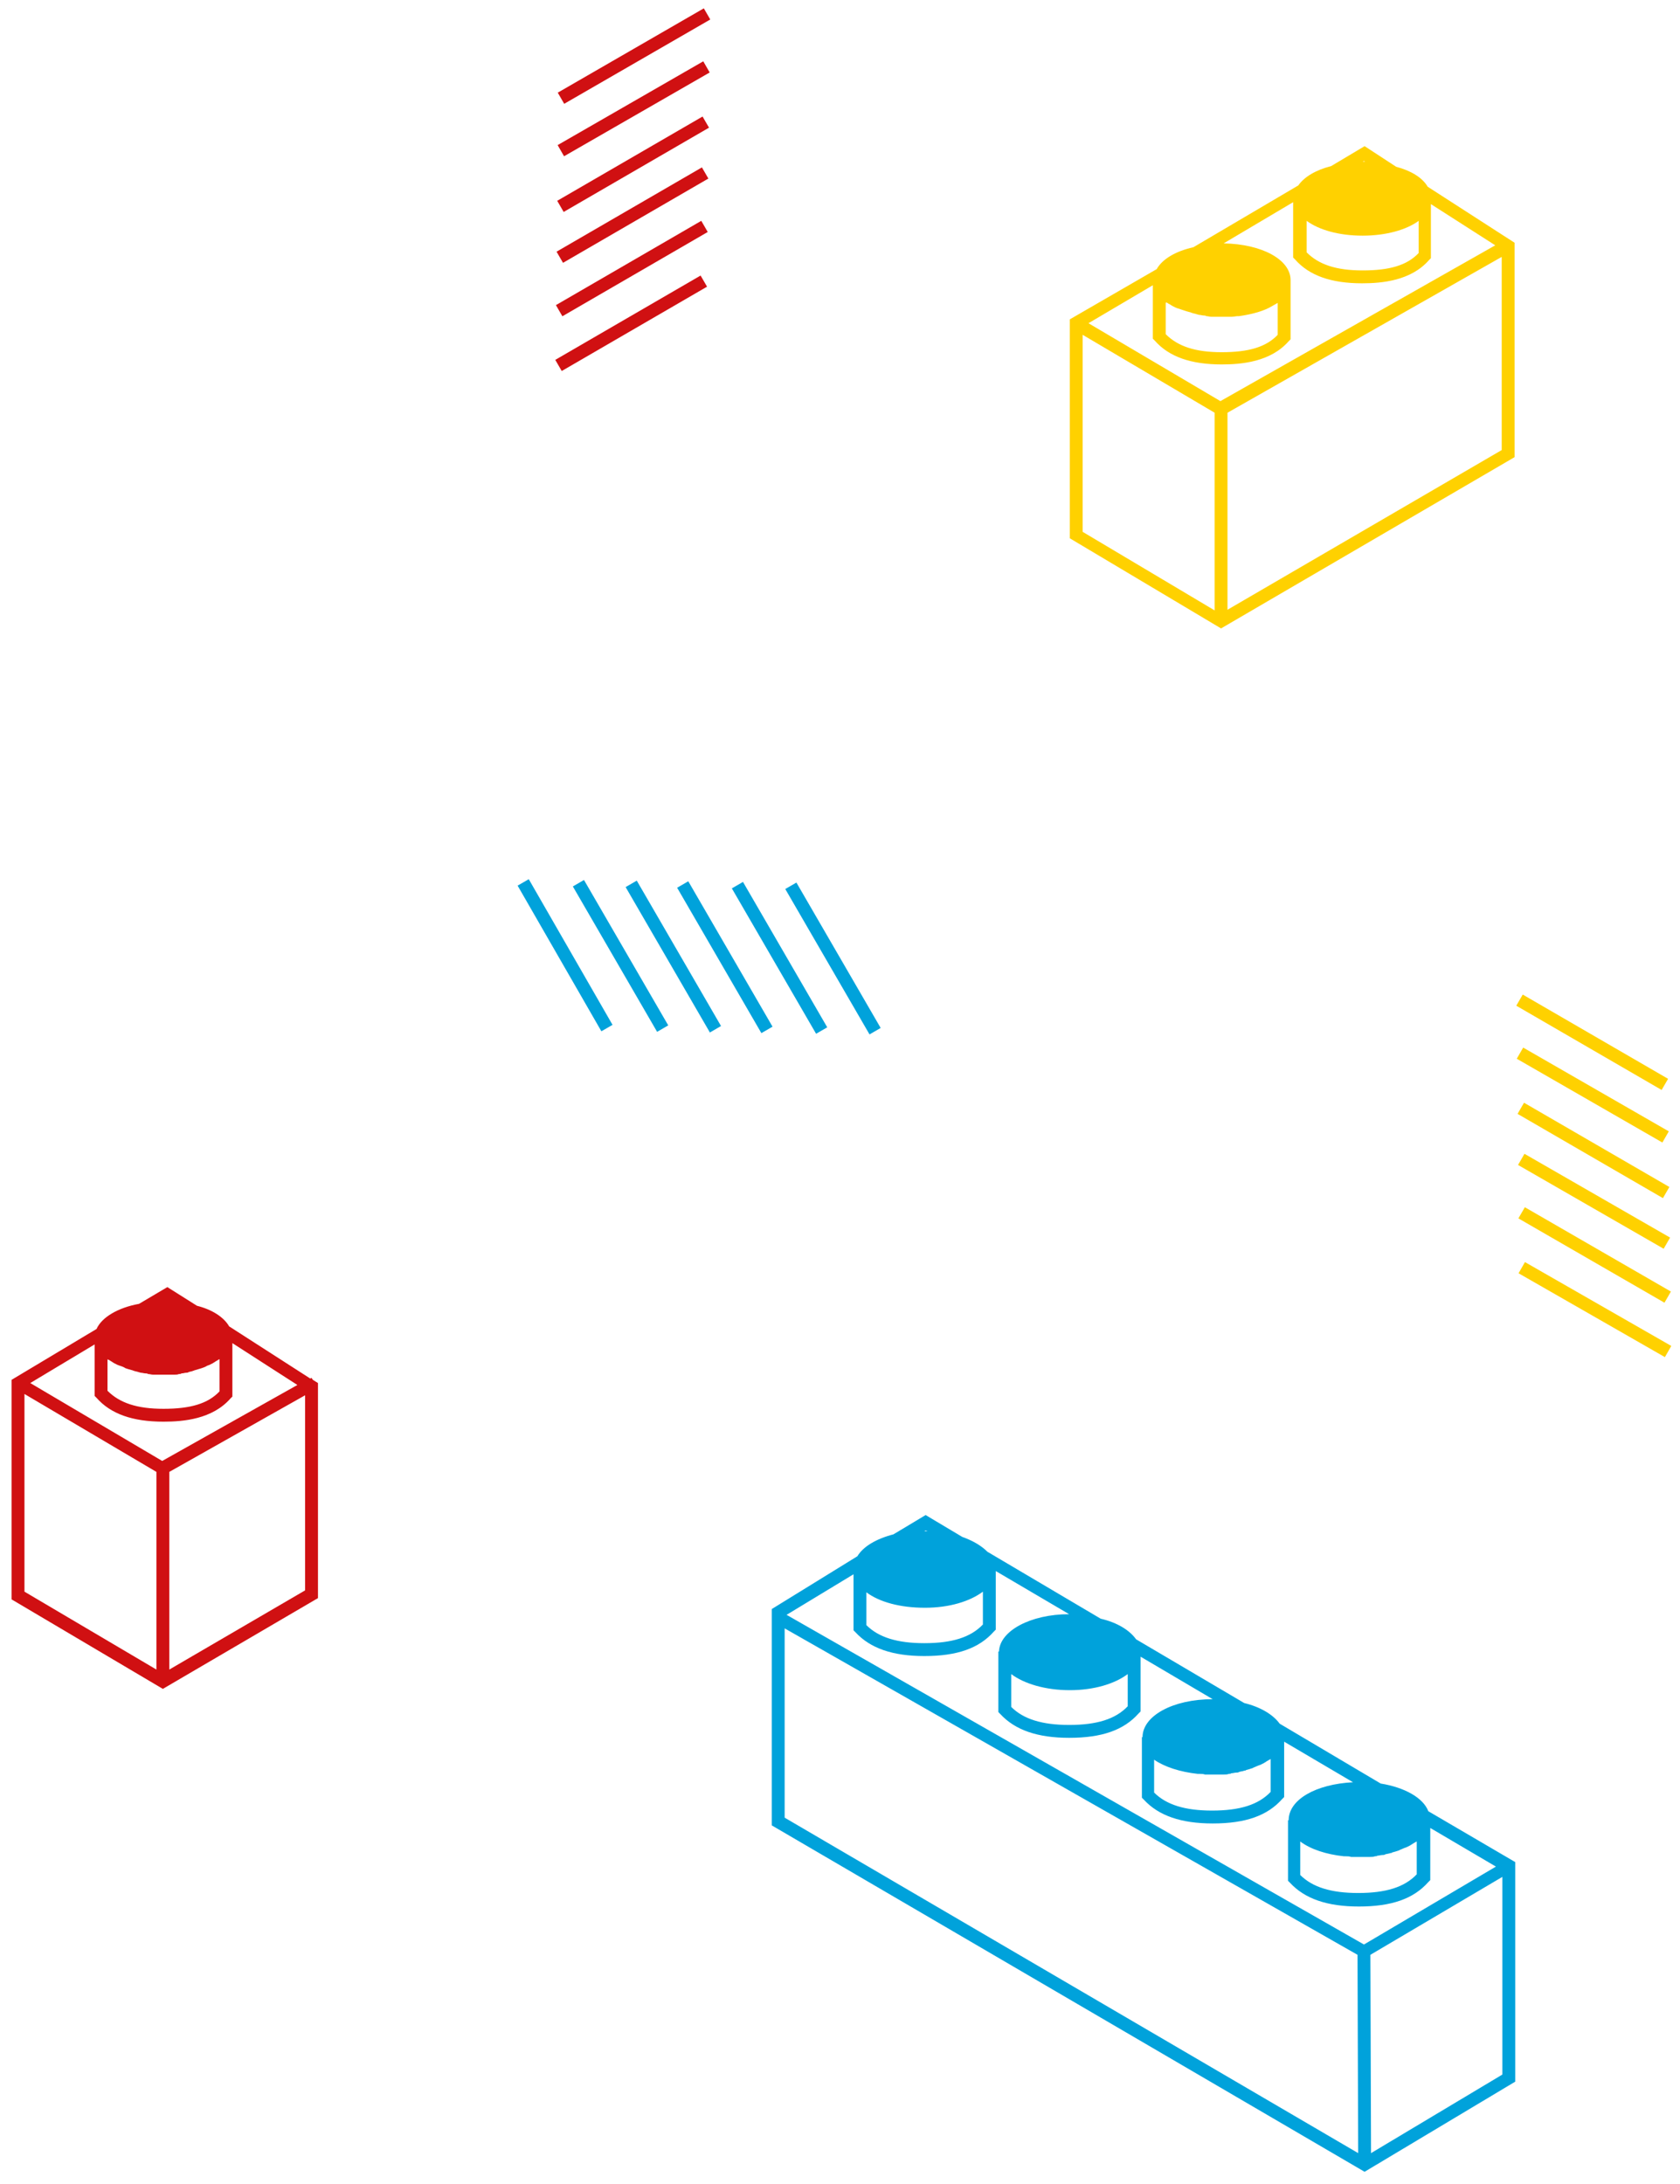
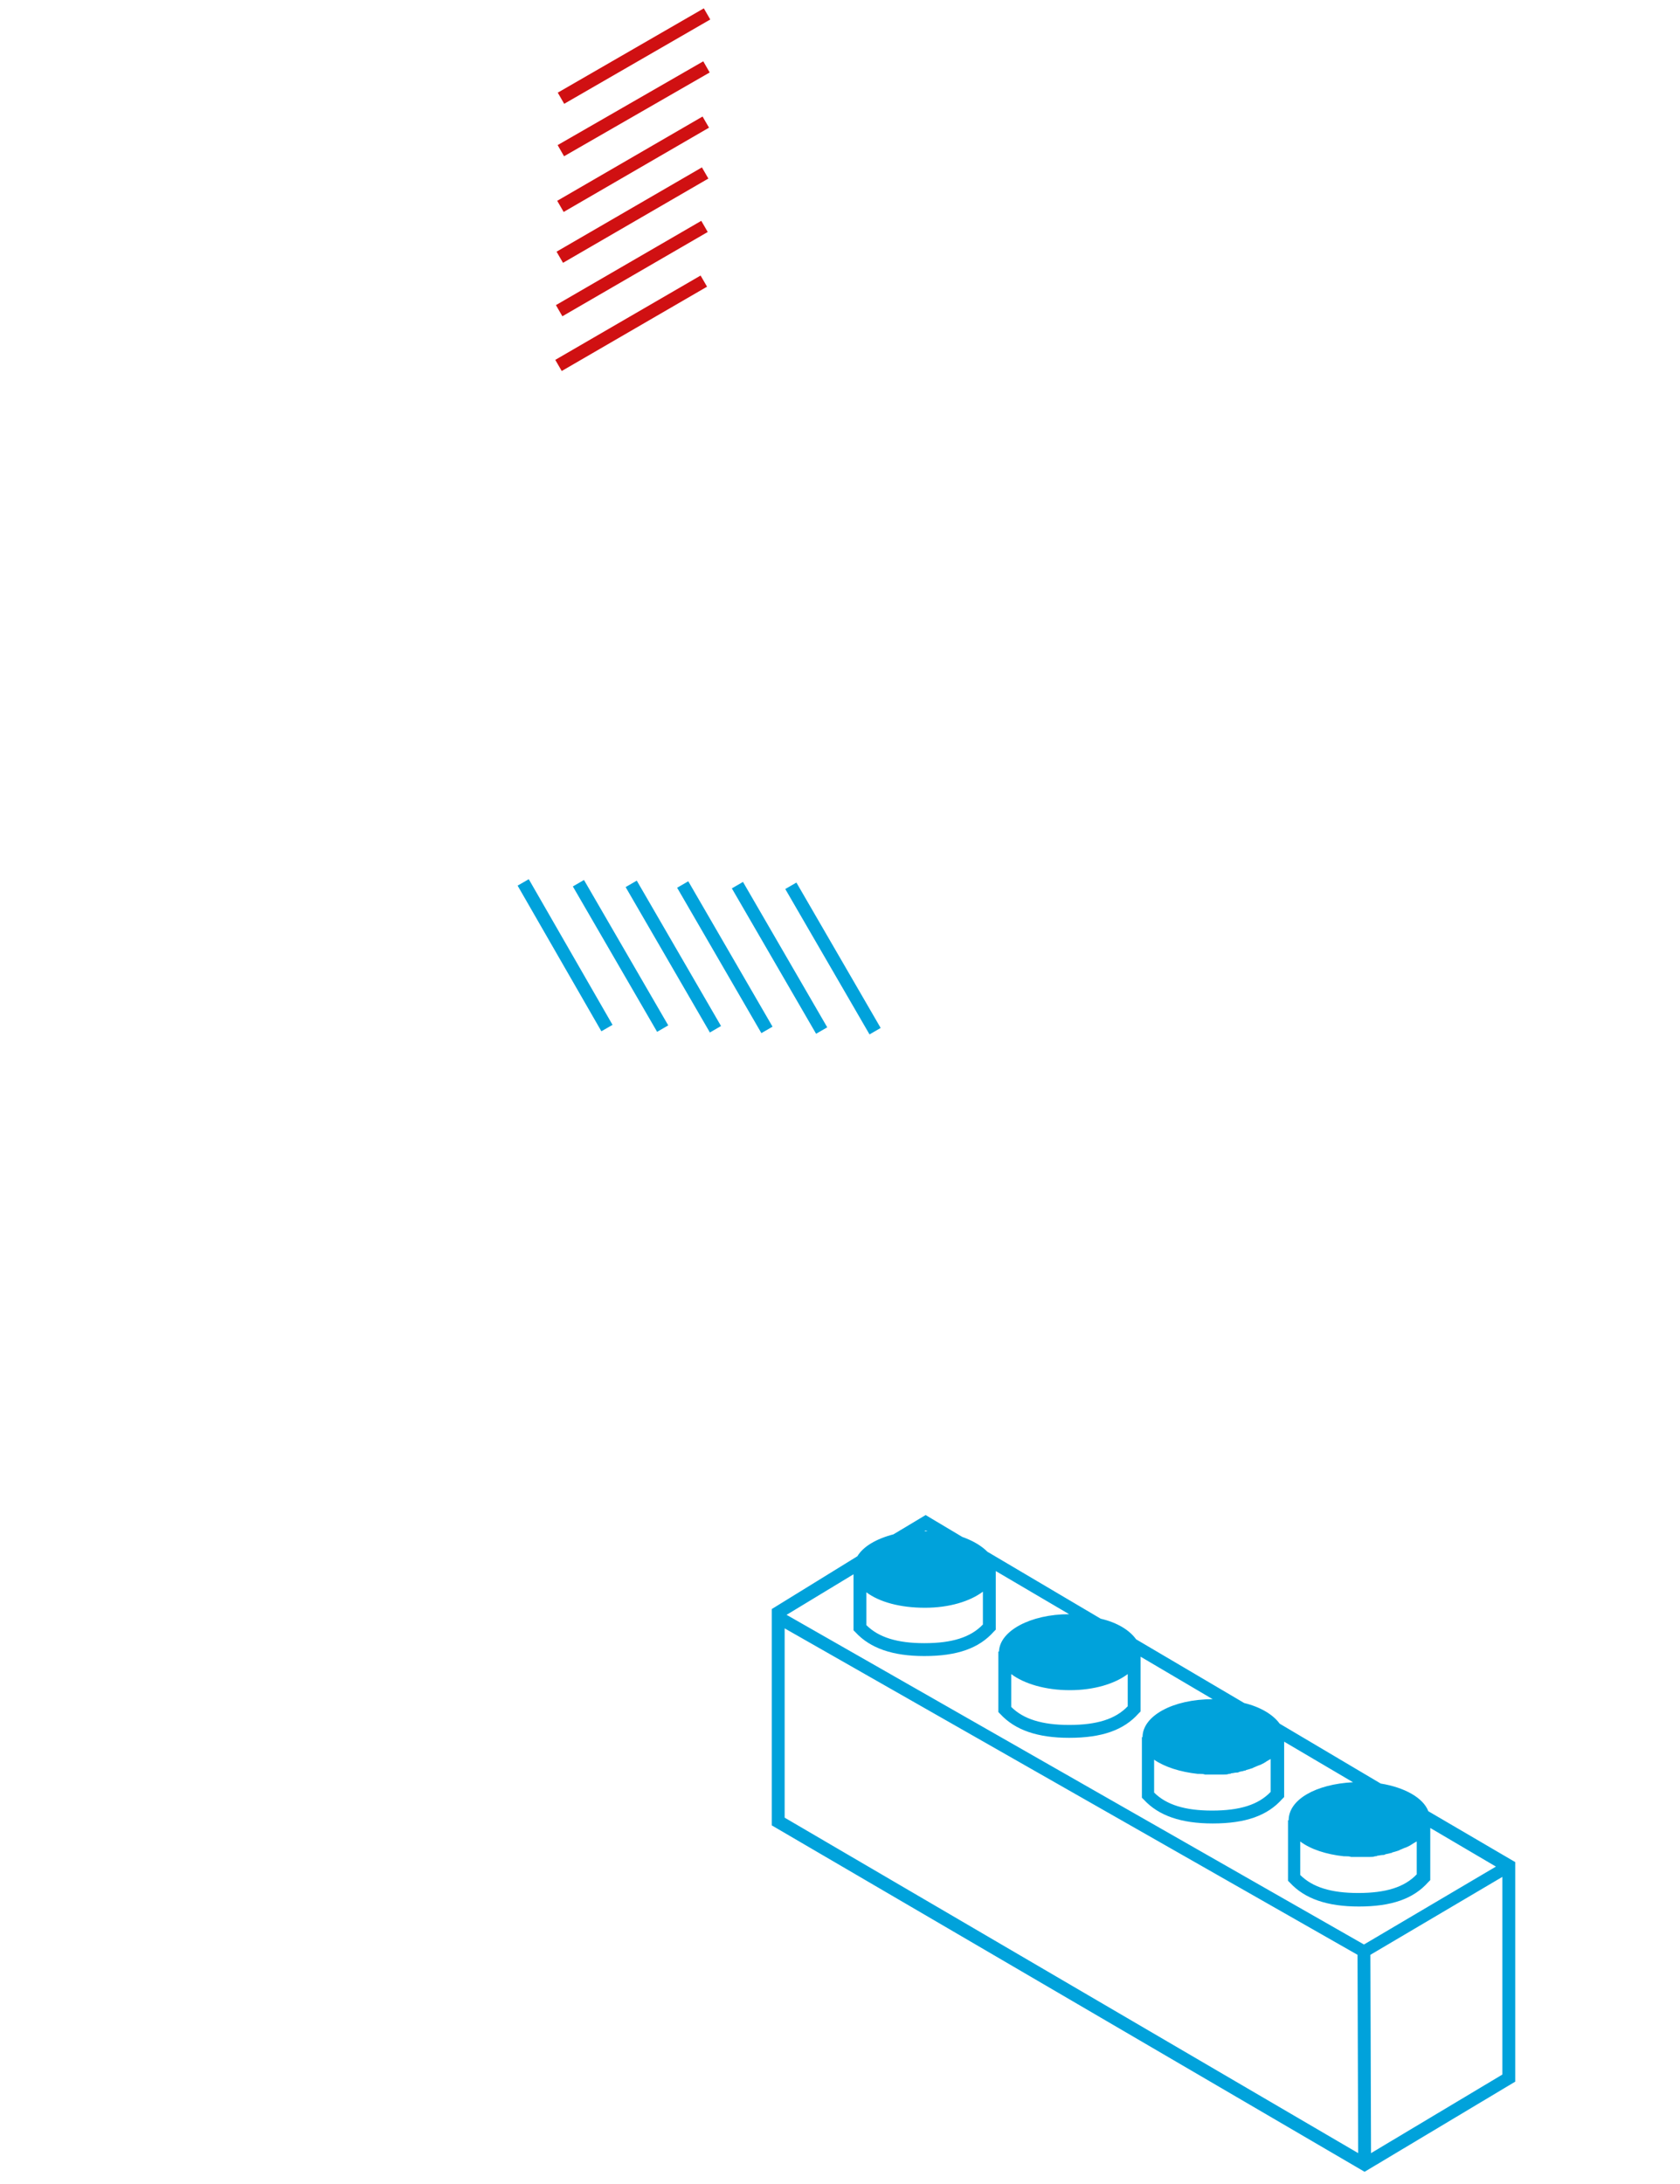
<svg xmlns="http://www.w3.org/2000/svg" width="261" height="339.2">
  <path d="M86.265 55.891l22.576-13.097 1.004 1.73L87.27 57.621zm.101-8.503l22.582-13.09 1.003 1.731-22.582 13.09zm.099-8.3l22.582-13.09 1.003 1.731-22.582 13.09zm.101-7.901l22.582-13.089 1.003 1.73-22.582 13.09zm.067-8.652l22.624-13.013.997 1.734L87.63 24.269zm.02-8.145l22.691-13.095 1 1.732-22.692 13.095z" fill="#d01012" />
-   <path d="M166.2 49.6v34l23.5 14L235.3 71V37.7L221.8 29c-.8-1.4-2.6-2.5-4.9-3.1l-4.9-3.2-5.2 3.1c-2.4.6-4.2 1.7-5.1 3l-16.3 9.6c-2.7.6-4.8 1.8-5.7 3.4l-13.5 7.8zm2.9.6l10-5.9v8.3l.3.3c2.2 2.5 5.6 3.7 10.4 3.7 3.1 0 7.6-.4 10.4-3.6l.3-.3v-9.2c0-3.2-4.5-5.6-10.4-5.7l10.8-6.4V40l.3.3c2.2 2.5 5.6 3.7 10.4 3.7 3.1 0 7.6-.4 10.4-3.6l.3-.3v-8.4l10 6.4-42.7 24.2-20.5-12.1zm51.3-10.9c-1.8 1.9-4.5 2.7-8.7 2.7-4.1 0-6.8-.9-8.7-2.8v-4.9c1.9 1.4 5 2.3 8.7 2.3 3.6 0 6.8-.9 8.7-2.3v5zM181.3 47c.1.1.3.2.5.3.1.1.2.1.3.2l.6.3c.1 0 .2.1.3.1l.9.3c.3.1.6.2 1 .3.1 0 .2.1.3.1.2.1.5.1.7.2.1 0 .3.1.4.1.2 0 .5.1.7.1.1 0 .3 0 .4.1.3 0 .5.1.8.1h3.1c.4 0 .7-.1 1-.1h.2c2.1-.3 3.9-.8 5.2-1.6.2-.1.5-.3.7-.4 0 0 .1 0 .1-.1v5c-1.8 1.9-4.5 2.7-8.7 2.7-4.1 0-6.8-.9-8.7-2.8V47h.2zm30.8-21.9h-.4l.2-.1.2.1zm21.2 44.8l-42.6 24.8V64.1l42.6-24.2v30zm-65.1 12.7V52l20.5 12.1v30.7l-20.5-12.2z" fill="#ffd100" />
  <path d="M80.415 137.546l1.734-.998 13.013 22.624-1.733.997zm8.582.127l1.73-1.003 13.09 22.582-1.73 1.003zm8.199.1l1.73-1.003 13.09 22.582-1.73 1.003zm8.002.101l1.73-1.003 13.09 22.581-1.731 1.003zm8.5.1l1.73-1.003 13.09 22.581-1.731 1.003zm8.3.1l1.73-1.003 13.09 22.581-1.73 1.003zM119.9 249.9v33.6l92.1 53.8 23.4-14v-34.1l-13.5-7.9c-.8-2.1-3.7-3.7-7.4-4.3l-15.7-9.3c-1-1.4-3-2.6-5.5-3.2l-16.8-9.9c-1-1.4-2.9-2.6-5.5-3.2L153.4 241c-.9-.9-2.2-1.7-3.9-2.3l-5.7-3.4-5 3c-2.7.7-4.7 1.9-5.6 3.4l-13.3 8.2zm2.3.9l10.4-6.3v8.7l.3.3c2.3 2.5 5.8 3.7 10.7 3.7 5.1 0 8.5-1.2 10.8-3.8l.3-.3V244l11.4 6.7c-6 0-10.8 2.6-10.9 5.8h-.1v9.4l.3.3c2.3 2.5 5.8 3.7 10.7 3.7 5.1 0 8.5-1.2 10.8-3.8l.3-.3v-8.5l11.2 6.6c-6.2 0-10.9 2.6-10.9 5.9h-.1v9.4l.3.3c2.3 2.5 5.8 3.7 10.7 3.7 5.1 0 8.5-1.2 10.8-3.8l.3-.3v-8.6l10.7 6.3c-5.8.3-10 2.7-10 5.9h-.1v9.4l.3.3c2.3 2.5 5.8 3.7 10.7 3.7 5.1 0 8.5-1.2 10.8-3.8l.3-.3v-8.1l10.2 6-20.5 12.1-89.7-51.2zm86.6 37.5h.3c.3 0 .5 0 .8.1h2.9c.3 0 .6 0 .8-.1.1 0 .3 0 .4-.1.3 0 .5-.1.8-.1.1 0 .3 0 .4-.1.3-.1.6-.1.8-.2.1 0 .2 0 .3-.1.4-.1.7-.2 1-.3.1 0 .1-.1.2-.1.2-.1.5-.2.7-.3.1 0 .2-.1.3-.1l.6-.3c.1-.1.2-.1.3-.2.2-.1.3-.2.5-.3.1 0 .1-.1.2-.1v5.1c-1.9 2-4.8 2.9-9.1 2.9-4.2 0-7.1-.9-9-2.8V286c1.6 1.2 4 2 6.8 2.3zm-22.7-12.8h.3c.3 0 .5 0 .8.1h2.9c.3 0 .6 0 .8-.1.1 0 .3 0 .4-.1.3 0 .5-.1.8-.1.1 0 .3 0 .4-.1.3-.1.6-.1.8-.2.1 0 .2 0 .3-.1.4-.1.7-.2 1-.3.1 0 .1-.1.2-.1.2-.1.5-.2.7-.3.1 0 .2-.1.3-.1l.6-.3c.1-.1.2-.1.3-.2.2-.1.3-.2.5-.3.1 0 .1-.1.2-.1v5.1c-1.9 2-4.8 2.9-9.1 2.9-4.2 0-7.1-.9-9-2.8v-5.1c1.6 1.1 4 1.9 6.8 2.2zM175.2 265c-1.9 2-4.8 2.9-9.1 2.9-4.2 0-7.1-.9-9-2.8V260c2 1.5 5.3 2.5 9.1 2.5s7-1 9-2.5v5zm-22.5-12.7c-1.9 2-4.8 2.9-9.1 2.9-4.2 0-7.1-.9-9-2.8v-5.1c2 1.5 5.2 2.4 9.1 2.4 3.8 0 7-1 9-2.5v5.1zm-8.6-14.5h-.5l.2-.1.3.1zm89.3 84.4L213 334.4l-.1-30.8 20.5-12.1v30.7zm-111.5-39.9v-29.4l89 50.7.1 30.8-89.1-52.1z" fill="#00a2db" />
-   <path d="M1.8 214.3v34.1l23.5 13.9 24.1-14.1v-33.4l-.8-.5-.2-.3-.2.1-12.6-8.1c-.8-1.4-2.6-2.6-5-3.2l-4.6-2.9-4.4 2.6c-3.3.6-5.8 2.1-6.6 3.9l-13.2 7.9zm15.1-3.1c.2.1.3.2.5.3.1.1.2.1.3.2l.6.3c.1 0 .2.1.3.1.3.1.6.2.9.4.3.1.6.2 1 .3.1 0 .2.1.3.1.2.1.5.1.7.2.1 0 .3.1.4.1.2 0 .5.1.7.1.1 0 .3 0 .4.1.3 0 .5.1.8.1H27c.3 0 .6 0 .8-.1.1 0 .3 0 .4-.1.3 0 .5-.1.7-.1.1 0 .3 0 .4-.1.3-.1.5-.1.7-.2.1 0 .2-.1.3-.1.3-.1.7-.2 1-.3.3-.1.6-.2.9-.4.1 0 .2-.1.3-.1l.6-.3c.1-.1.2-.1.3-.2.2-.1.3-.2.5-.3 0 0 .1-.1.2-.1v5c-1.8 1.9-4.5 2.7-8.7 2.7-4.1 0-6.8-.9-8.7-2.8v-4.9c.1.1.2.1.2.1zm29.3 3.9l-21 11.8-20.5-12.1 10-6v8l.3.3c2.2 2.5 5.6 3.7 10.4 3.7 3.1 0 7.6-.4 10.4-3.6l.3-.3v-8.3l10.1 6.5zm1.2 31.9l-21.1 12.3v-30.7l21.1-11.9V247zm-43.6.2v-30.7l20.5 12.1v30.7L3.8 247.2z" fill="#d01012" />
-   <path d="M235.919 197.75l.994-1.735 22.734 13.024-.994 1.735zm-.025-8.524l1-1.732 22.692 13.097-1 1.733zm-.055-8.296l.997-1.733 22.623 13.013-.997 1.734zm-.074-7.935l1.003-1.73 22.581 13.086-1.002 1.73zm-.127-8.563l.998-1.733 22.623 13.013-.997 1.734zm-.073-8.236l1.002-1.73 22.582 13.086-1.003 1.73z" fill="#ffd100" />
</svg>